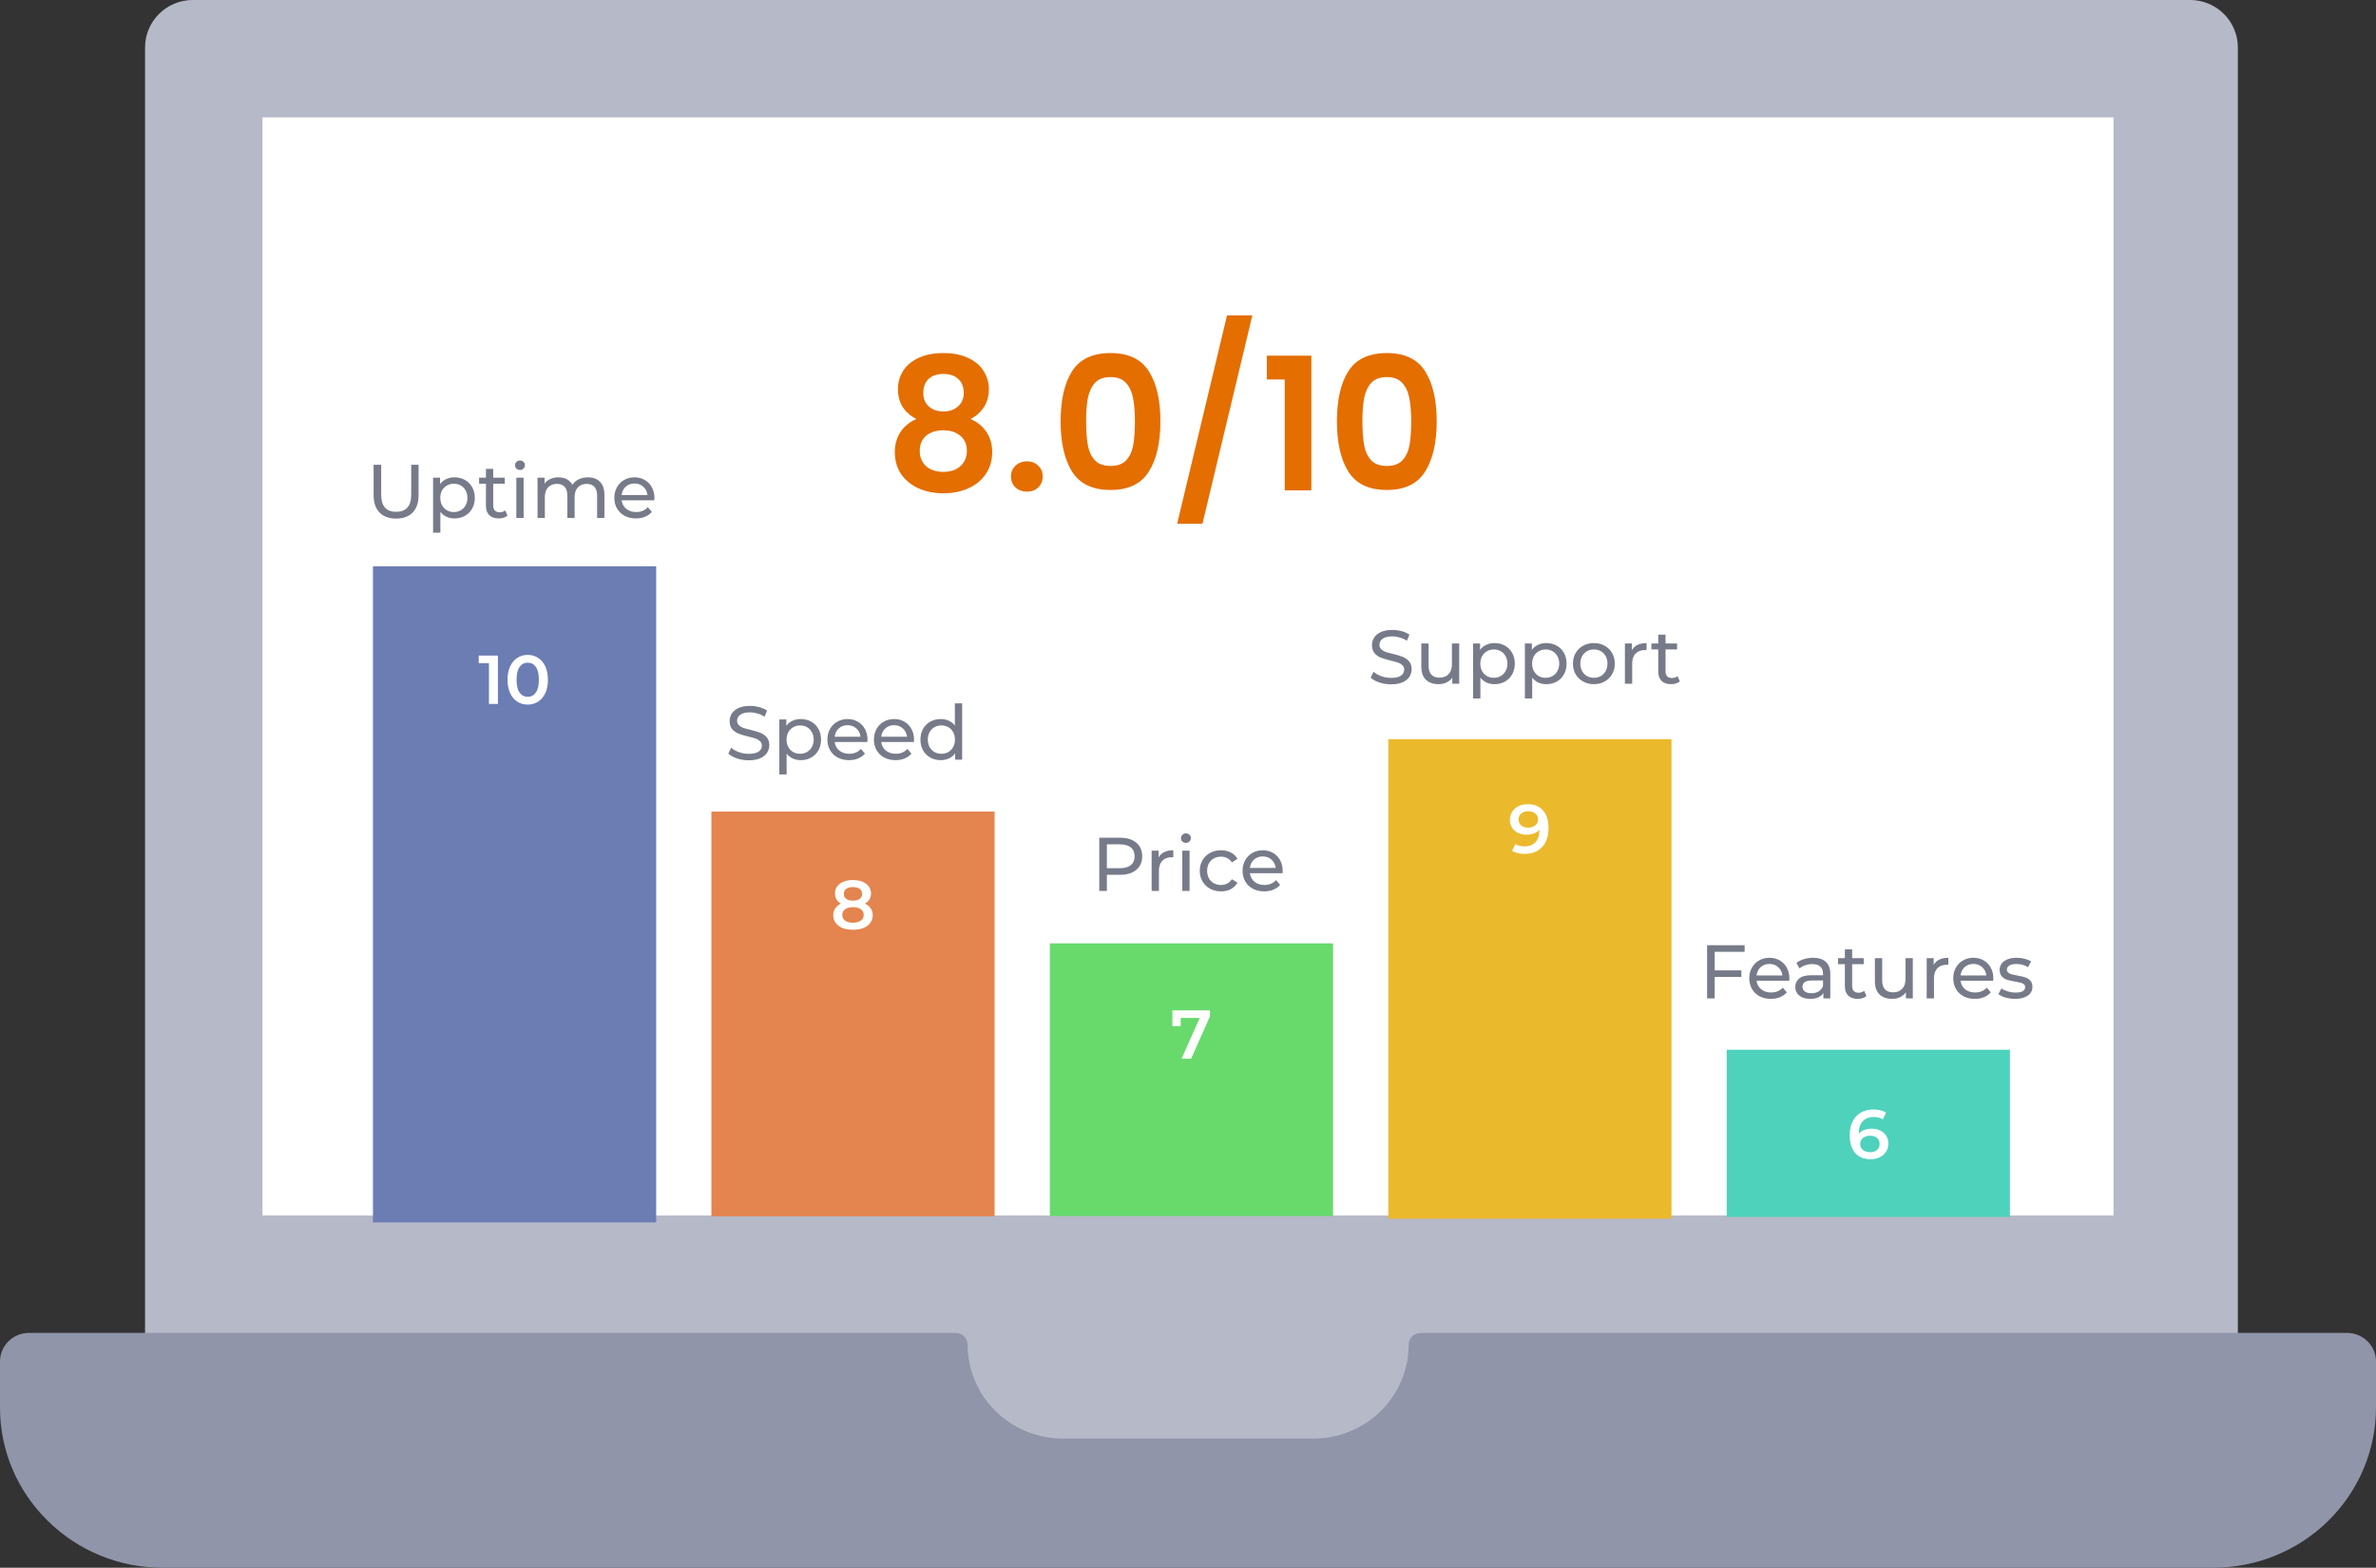
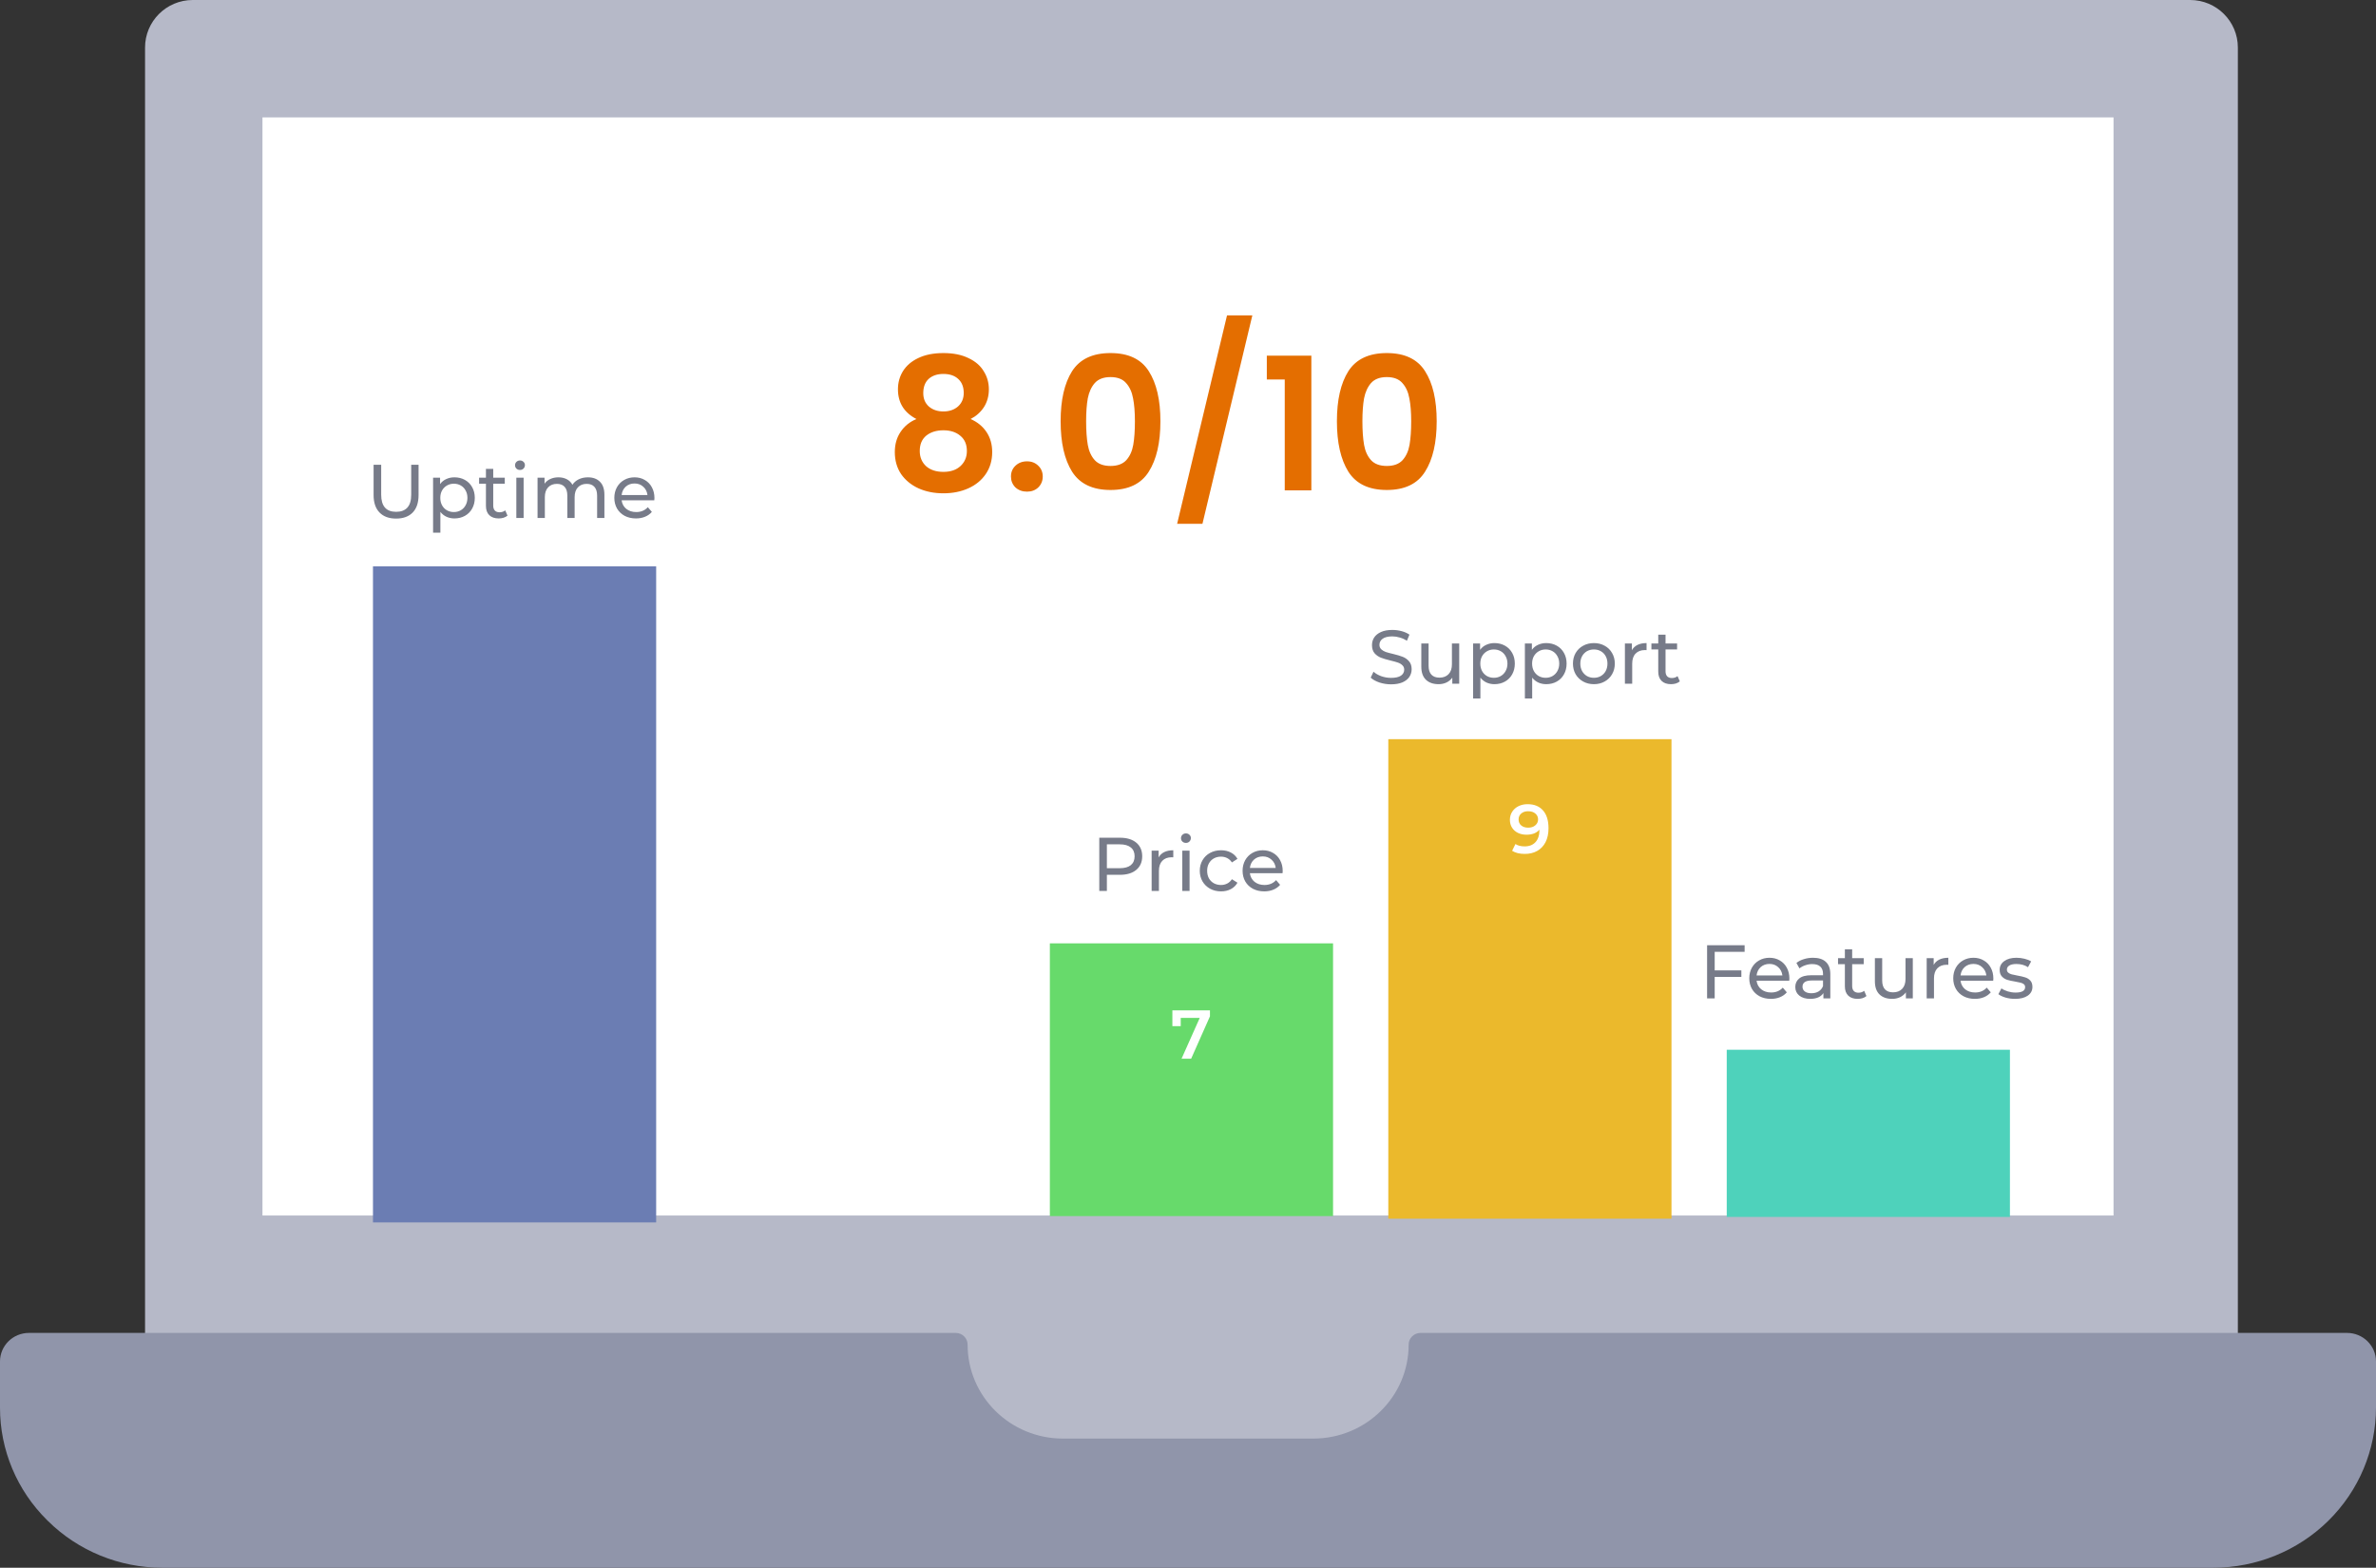
<svg xmlns="http://www.w3.org/2000/svg" width="344" height="227" viewBox="0 0 344 227" fill="none">
  <rect x="0" y="0" width="344" height="227" fill="#333333" stroke="none" />
  <path d="M27.911 0H317.089C320.905 0 324 3.082 324 6.884V210H21V6.904C20.989 3.103 24.073 0.011 27.89 0H27.911Z" fill="#B6B9C8" />
  <path d="M38 17H306V176H38V17Z" fill="white" />
  <path d="M344 197.133V203.783C344 209.941 341.518 215.846 337.099 220.2C332.679 224.554 326.685 226.999 320.436 227H23.493C17.285 227 11.332 224.567 6.948 220.238L6.822 220.113C2.453 215.797 0 209.95 0 203.854V197.133C0 194.85 1.879 193 4.195 193H138.368C139.32 193 140.092 193.76 140.092 194.699C140.092 202.212 146.273 208.301 153.898 208.301H190.14C197.765 208.301 203.946 202.212 203.946 194.699C203.946 193.76 204.718 193 205.67 193H339.805C342.122 193 344 194.851 344 197.133Z" fill="#9095AA" />
  <path d="M132.682 60.673C130.898 59.745 130.007 58.31 130.007 56.366C130.007 55.403 130.247 54.529 130.729 53.744C131.228 52.941 131.968 52.308 132.949 51.844C133.948 51.363 135.161 51.122 136.588 51.122C138.015 51.122 139.219 51.363 140.2 51.844C141.199 52.308 141.939 52.941 142.42 53.744C142.92 54.529 143.169 55.403 143.169 56.366C143.169 57.347 142.929 58.212 142.447 58.961C141.966 59.692 141.323 60.263 140.521 60.673C141.502 61.101 142.269 61.725 142.822 62.546C143.375 63.366 143.651 64.338 143.651 65.462C143.651 66.675 143.339 67.736 142.715 68.646C142.108 69.537 141.27 70.224 140.2 70.706C139.13 71.187 137.926 71.428 136.588 71.428C135.25 71.428 134.046 71.187 132.976 70.706C131.924 70.224 131.086 69.537 130.461 68.646C129.855 67.736 129.552 66.675 129.552 65.462C129.552 64.338 129.828 63.366 130.381 62.546C130.934 61.708 131.701 61.083 132.682 60.673ZM139.531 56.901C139.531 56.027 139.263 55.349 138.728 54.867C138.211 54.386 137.498 54.145 136.588 54.145C135.696 54.145 134.983 54.386 134.448 54.867C133.93 55.349 133.672 56.036 133.672 56.928C133.672 57.73 133.939 58.372 134.474 58.854C135.027 59.335 135.732 59.576 136.588 59.576C137.444 59.576 138.149 59.335 138.702 58.854C139.254 58.354 139.531 57.703 139.531 56.901ZM136.588 62.305C135.571 62.305 134.742 62.564 134.1 63.081C133.476 63.598 133.163 64.338 133.163 65.301C133.163 66.193 133.467 66.924 134.073 67.495C134.697 68.048 135.536 68.325 136.588 68.325C137.64 68.325 138.47 68.039 139.076 67.469C139.683 66.898 139.986 66.175 139.986 65.301C139.986 64.356 139.674 63.625 139.049 63.108C138.425 62.572 137.605 62.305 136.588 62.305ZM148.696 71.187C148.018 71.187 147.457 70.982 147.011 70.572C146.583 70.144 146.369 69.618 146.369 68.993C146.369 68.369 146.583 67.852 147.011 67.442C147.457 67.014 148.018 66.8 148.696 66.8C149.356 66.8 149.9 67.014 150.328 67.442C150.756 67.852 150.97 68.369 150.97 68.993C150.97 69.618 150.756 70.144 150.328 70.572C149.9 70.982 149.356 71.187 148.696 71.187ZM153.559 60.994C153.559 57.908 154.112 55.492 155.218 53.744C156.342 51.996 158.196 51.122 160.783 51.122C163.369 51.122 165.215 51.996 166.321 53.744C167.444 55.492 168.006 57.908 168.006 60.994C168.006 64.097 167.444 66.532 166.321 68.298C165.215 70.064 163.369 70.947 160.783 70.947C158.196 70.947 156.342 70.064 155.218 68.298C154.112 66.532 153.559 64.097 153.559 60.994ZM164.314 60.994C164.314 59.674 164.225 58.568 164.047 57.677C163.886 56.767 163.547 56.027 163.03 55.456C162.531 54.885 161.781 54.6 160.783 54.6C159.784 54.6 159.026 54.885 158.509 55.456C158.009 56.027 157.67 56.767 157.492 57.677C157.331 58.568 157.251 59.674 157.251 60.994C157.251 62.35 157.331 63.491 157.492 64.419C157.652 65.328 157.991 66.068 158.509 66.639C159.026 67.192 159.784 67.469 160.783 67.469C161.781 67.469 162.539 67.192 163.057 66.639C163.574 66.068 163.913 65.328 164.073 64.419C164.234 63.491 164.314 62.35 164.314 60.994ZM181.316 45.664L174.092 75.842H170.427L177.651 45.664H181.316ZM183.411 54.948V51.496H189.859V71H186.007V54.948H183.411ZM193.559 60.994C193.559 57.908 194.112 55.492 195.218 53.744C196.342 51.996 198.197 51.122 200.783 51.122C203.369 51.122 205.215 51.996 206.321 53.744C207.445 55.492 208.006 57.908 208.006 60.994C208.006 64.097 207.445 66.532 206.321 68.298C205.215 70.064 203.369 70.947 200.783 70.947C198.197 70.947 196.342 70.064 195.218 68.298C194.112 66.532 193.559 64.097 193.559 60.994ZM204.314 60.994C204.314 59.674 204.225 58.568 204.047 57.677C203.886 56.767 203.547 56.027 203.03 55.456C202.531 54.885 201.782 54.6 200.783 54.6C199.784 54.6 199.026 54.885 198.509 55.456C198.009 56.027 197.67 56.767 197.492 57.677C197.332 58.568 197.251 59.674 197.251 60.994C197.251 62.35 197.332 63.491 197.492 64.419C197.653 65.328 197.991 66.068 198.509 66.639C199.026 67.192 199.784 67.469 200.783 67.469C201.782 67.469 202.54 67.192 203.057 66.639C203.574 66.068 203.913 65.328 204.074 64.419C204.234 63.491 204.314 62.35 204.314 60.994Z" fill="#E46E00" />
  <rect x="54" y="82" width="41" height="95" fill="#6B7DB3" />
  <path d="M57.345 75.088C56.318 75.088 55.519 74.795 54.947 74.208C54.375 73.621 54.089 72.778 54.089 71.678V67.3H55.189V71.634C55.189 73.284 55.911 74.109 57.356 74.109C58.06 74.109 58.599 73.907 58.973 73.504C59.347 73.093 59.534 72.47 59.534 71.634V67.3H60.601V71.678C60.601 72.785 60.315 73.632 59.743 74.219C59.171 74.798 58.372 75.088 57.345 75.088ZM65.793 69.115C66.358 69.115 66.864 69.24 67.311 69.489C67.758 69.738 68.107 70.087 68.356 70.534C68.613 70.981 68.741 71.498 68.741 72.085C68.741 72.672 68.613 73.192 68.356 73.647C68.107 74.094 67.758 74.443 67.311 74.692C66.864 74.941 66.358 75.066 65.793 75.066C65.375 75.066 64.99 74.985 64.638 74.824C64.293 74.663 64 74.428 63.758 74.12V77.134H62.702V69.17H63.714V70.094C63.949 69.771 64.246 69.529 64.605 69.368C64.965 69.199 65.361 69.115 65.793 69.115ZM65.705 74.142C66.079 74.142 66.413 74.058 66.706 73.889C67.007 73.713 67.242 73.471 67.41 73.163C67.586 72.848 67.674 72.488 67.674 72.085C67.674 71.682 67.586 71.326 67.41 71.018C67.242 70.703 67.007 70.461 66.706 70.292C66.413 70.123 66.079 70.039 65.705 70.039C65.338 70.039 65.005 70.127 64.704 70.303C64.411 70.472 64.176 70.71 64 71.018C63.831 71.326 63.747 71.682 63.747 72.085C63.747 72.488 63.831 72.848 64 73.163C64.169 73.471 64.403 73.713 64.704 73.889C65.005 74.058 65.338 74.142 65.705 74.142ZM73.478 74.659C73.324 74.791 73.134 74.894 72.906 74.967C72.679 75.033 72.444 75.066 72.202 75.066C71.616 75.066 71.161 74.908 70.838 74.593C70.516 74.278 70.354 73.827 70.354 73.24V70.039H69.364V69.17H70.354V67.894H71.41V69.17H73.082V70.039H71.41V73.196C71.41 73.511 71.487 73.753 71.641 73.922C71.803 74.091 72.03 74.175 72.323 74.175C72.646 74.175 72.921 74.083 73.148 73.9L73.478 74.659ZM74.755 69.17H75.811V75H74.755V69.17ZM75.283 68.048C75.078 68.048 74.905 67.982 74.766 67.85C74.634 67.718 74.568 67.557 74.568 67.366C74.568 67.175 74.634 67.014 74.766 66.882C74.905 66.743 75.078 66.673 75.283 66.673C75.488 66.673 75.657 66.739 75.789 66.871C75.928 66.996 75.998 67.153 75.998 67.344C75.998 67.542 75.928 67.711 75.789 67.85C75.657 67.982 75.488 68.048 75.283 68.048ZM85.12 69.115C85.853 69.115 86.433 69.328 86.858 69.753C87.291 70.178 87.507 70.809 87.507 71.645V75H86.451V71.766C86.451 71.201 86.319 70.776 86.055 70.49C85.799 70.204 85.428 70.061 84.944 70.061C84.409 70.061 83.984 70.23 83.668 70.567C83.353 70.897 83.195 71.374 83.195 71.997V75H82.139V71.766C82.139 71.201 82.007 70.776 81.743 70.49C81.487 70.204 81.116 70.061 80.632 70.061C80.097 70.061 79.671 70.23 79.356 70.567C79.041 70.897 78.883 71.374 78.883 71.997V75H77.827V69.17H78.839V70.039C79.052 69.738 79.331 69.511 79.675 69.357C80.02 69.196 80.412 69.115 80.852 69.115C81.307 69.115 81.71 69.207 82.062 69.39C82.414 69.573 82.686 69.841 82.876 70.193C83.096 69.856 83.4 69.592 83.789 69.401C84.185 69.21 84.629 69.115 85.12 69.115ZM94.751 72.118C94.751 72.199 94.744 72.305 94.729 72.437H89.999C90.065 72.95 90.289 73.365 90.67 73.68C91.059 73.988 91.539 74.142 92.111 74.142C92.808 74.142 93.369 73.907 93.794 73.438L94.377 74.12C94.113 74.428 93.783 74.663 93.387 74.824C92.999 74.985 92.562 75.066 92.078 75.066C91.462 75.066 90.916 74.941 90.439 74.692C89.963 74.435 89.592 74.08 89.328 73.625C89.072 73.17 88.943 72.657 88.943 72.085C88.943 71.52 89.068 71.011 89.317 70.556C89.574 70.101 89.922 69.749 90.362 69.5C90.81 69.243 91.312 69.115 91.869 69.115C92.427 69.115 92.922 69.243 93.354 69.5C93.794 69.749 94.135 70.101 94.377 70.556C94.627 71.011 94.751 71.531 94.751 72.118ZM91.869 70.006C91.363 70.006 90.938 70.16 90.593 70.468C90.256 70.776 90.058 71.179 89.999 71.678H93.739C93.681 71.187 93.479 70.787 93.134 70.479C92.797 70.164 92.375 70.006 91.869 70.006Z" fill="#777B89" />
-   <path d="M72.091 94.923V101.923H70.791V96.013H69.311V94.923H72.091ZM76.4 102.023C75.84 102.023 75.34 101.883 74.9 101.603C74.46 101.317 74.113 100.903 73.86 100.363C73.607 99.817 73.48 99.17 73.48 98.423C73.48 97.677 73.607 97.033 73.86 96.493C74.113 95.947 74.46 95.533 74.9 95.253C75.34 94.967 75.84 94.823 76.4 94.823C76.96 94.823 77.46 94.967 77.9 95.253C78.347 95.533 78.697 95.947 78.95 96.493C79.203 97.033 79.33 97.677 79.33 98.423C79.33 99.17 79.203 99.817 78.95 100.363C78.697 100.903 78.347 101.317 77.9 101.603C77.46 101.883 76.96 102.023 76.4 102.023ZM76.4 100.893C76.9 100.893 77.293 100.687 77.58 100.273C77.873 99.86 78.02 99.243 78.02 98.423C78.02 97.603 77.873 96.987 77.58 96.573C77.293 96.16 76.9 95.953 76.4 95.953C75.907 95.953 75.513 96.16 75.22 96.573C74.933 96.987 74.79 97.603 74.79 98.423C74.79 99.243 74.933 99.86 75.22 100.273C75.513 100.687 75.907 100.893 76.4 100.893Z" fill="white" />
-   <rect x="103" y="117.513" width="41" height="58.604" fill="#E4844E" />
-   <path d="M108.399 110.088C107.82 110.088 107.259 110 106.716 109.824C106.181 109.641 105.759 109.406 105.451 109.12L105.858 108.262C106.151 108.526 106.525 108.742 106.98 108.911C107.442 109.072 107.915 109.153 108.399 109.153C109.037 109.153 109.514 109.047 109.829 108.834C110.144 108.614 110.302 108.324 110.302 107.965C110.302 107.701 110.214 107.488 110.038 107.327C109.869 107.158 109.657 107.03 109.4 106.942C109.151 106.854 108.795 106.755 108.333 106.645C107.754 106.506 107.284 106.366 106.925 106.227C106.573 106.088 106.269 105.875 106.012 105.589C105.763 105.296 105.638 104.903 105.638 104.412C105.638 104.001 105.744 103.631 105.957 103.301C106.177 102.971 106.507 102.707 106.947 102.509C107.387 102.311 107.933 102.212 108.586 102.212C109.041 102.212 109.488 102.271 109.928 102.388C110.368 102.505 110.746 102.674 111.061 102.894L110.698 103.774C110.375 103.569 110.031 103.415 109.664 103.312C109.297 103.202 108.938 103.147 108.586 103.147C107.963 103.147 107.493 103.261 107.178 103.488C106.87 103.715 106.716 104.009 106.716 104.368C106.716 104.632 106.804 104.848 106.98 105.017C107.156 105.178 107.372 105.307 107.629 105.402C107.893 105.49 108.249 105.585 108.696 105.688C109.275 105.827 109.741 105.967 110.093 106.106C110.445 106.245 110.746 106.458 110.995 106.744C111.252 107.03 111.38 107.415 111.38 107.899C111.38 108.302 111.27 108.673 111.05 109.01C110.83 109.34 110.496 109.604 110.049 109.802C109.602 109.993 109.052 110.088 108.399 110.088ZM115.924 104.115C116.489 104.115 116.995 104.24 117.442 104.489C117.889 104.738 118.238 105.087 118.487 105.534C118.744 105.981 118.872 106.498 118.872 107.085C118.872 107.672 118.744 108.192 118.487 108.647C118.238 109.094 117.889 109.443 117.442 109.692C116.995 109.941 116.489 110.066 115.924 110.066C115.506 110.066 115.121 109.985 114.769 109.824C114.424 109.663 114.131 109.428 113.889 109.12V112.134H112.833V104.17H113.845V105.094C114.08 104.771 114.377 104.529 114.736 104.368C115.095 104.199 115.491 104.115 115.924 104.115ZM115.836 109.142C116.21 109.142 116.544 109.058 116.837 108.889C117.138 108.713 117.372 108.471 117.541 108.163C117.717 107.848 117.805 107.488 117.805 107.085C117.805 106.682 117.717 106.326 117.541 106.018C117.372 105.703 117.138 105.461 116.837 105.292C116.544 105.123 116.21 105.039 115.836 105.039C115.469 105.039 115.136 105.127 114.835 105.303C114.542 105.472 114.307 105.71 114.131 106.018C113.962 106.326 113.878 106.682 113.878 107.085C113.878 107.488 113.962 107.848 114.131 108.163C114.3 108.471 114.534 108.713 114.835 108.889C115.136 109.058 115.469 109.142 115.836 109.142ZM125.6 107.118C125.6 107.199 125.593 107.305 125.578 107.437H120.848C120.914 107.95 121.138 108.365 121.519 108.68C121.908 108.988 122.388 109.142 122.96 109.142C123.657 109.142 124.218 108.907 124.643 108.438L125.226 109.12C124.962 109.428 124.632 109.663 124.236 109.824C123.847 109.985 123.411 110.066 122.927 110.066C122.311 110.066 121.765 109.941 121.288 109.692C120.811 109.435 120.441 109.08 120.177 108.625C119.92 108.17 119.792 107.657 119.792 107.085C119.792 106.52 119.917 106.011 120.166 105.556C120.423 105.101 120.771 104.749 121.211 104.5C121.658 104.243 122.161 104.115 122.718 104.115C123.275 104.115 123.77 104.243 124.203 104.5C124.643 104.749 124.984 105.101 125.226 105.556C125.475 106.011 125.6 106.531 125.6 107.118ZM122.718 105.006C122.212 105.006 121.787 105.16 121.442 105.468C121.105 105.776 120.907 106.179 120.848 106.678H124.588C124.529 106.187 124.328 105.787 123.983 105.479C123.646 105.164 123.224 105.006 122.718 105.006ZM132.335 107.118C132.335 107.199 132.328 107.305 132.313 107.437H127.583C127.649 107.95 127.873 108.365 128.254 108.68C128.643 108.988 129.123 109.142 129.695 109.142C130.392 109.142 130.953 108.907 131.378 108.438L131.961 109.12C131.697 109.428 131.367 109.663 130.971 109.824C130.583 109.985 130.146 110.066 129.662 110.066C129.046 110.066 128.5 109.941 128.023 109.692C127.547 109.435 127.176 109.08 126.912 108.625C126.656 108.17 126.527 107.657 126.527 107.085C126.527 106.52 126.652 106.011 126.901 105.556C127.158 105.101 127.506 104.749 127.946 104.5C128.394 104.243 128.896 104.115 129.453 104.115C130.011 104.115 130.506 104.243 130.938 104.5C131.378 104.749 131.719 105.101 131.961 105.556C132.211 106.011 132.335 106.531 132.335 107.118ZM129.453 105.006C128.947 105.006 128.522 105.16 128.177 105.468C127.84 105.776 127.642 106.179 127.583 106.678H131.323C131.265 106.187 131.063 105.787 130.718 105.479C130.381 105.164 129.959 105.006 129.453 105.006ZM139.302 101.838V110H138.29V109.076C138.055 109.399 137.758 109.644 137.399 109.813C137.039 109.982 136.643 110.066 136.211 110.066C135.646 110.066 135.14 109.941 134.693 109.692C134.245 109.443 133.893 109.094 133.637 108.647C133.387 108.192 133.263 107.672 133.263 107.085C133.263 106.498 133.387 105.981 133.637 105.534C133.893 105.087 134.245 104.738 134.693 104.489C135.14 104.24 135.646 104.115 136.211 104.115C136.629 104.115 137.014 104.196 137.366 104.357C137.718 104.511 138.011 104.742 138.246 105.05V101.838H139.302ZM136.299 109.142C136.665 109.142 136.999 109.058 137.3 108.889C137.6 108.713 137.835 108.471 138.004 108.163C138.172 107.848 138.257 107.488 138.257 107.085C138.257 106.682 138.172 106.326 138.004 106.018C137.835 105.703 137.6 105.461 137.3 105.292C136.999 105.123 136.665 105.039 136.299 105.039C135.925 105.039 135.587 105.123 135.287 105.292C134.993 105.461 134.759 105.703 134.583 106.018C134.414 106.326 134.33 106.682 134.33 107.085C134.33 107.488 134.414 107.848 134.583 108.163C134.759 108.471 134.993 108.713 135.287 108.889C135.587 109.058 135.925 109.142 136.299 109.142Z" fill="#777B89" />
-   <path d="M125.218 130.844C125.585 131.011 125.865 131.238 126.058 131.524C126.258 131.804 126.358 132.134 126.358 132.514C126.358 132.941 126.238 133.314 125.998 133.634C125.765 133.954 125.432 134.201 124.998 134.374C124.565 134.541 124.062 134.624 123.488 134.624C122.915 134.624 122.412 134.541 121.978 134.374C121.552 134.201 121.222 133.954 120.988 133.634C120.755 133.314 120.638 132.941 120.638 132.514C120.638 132.134 120.735 131.804 120.928 131.524C121.122 131.238 121.398 131.011 121.758 130.844C121.478 130.691 121.262 130.491 121.108 130.244C120.962 129.991 120.888 129.701 120.888 129.374C120.888 128.981 120.995 128.638 121.208 128.344C121.428 128.051 121.735 127.824 122.128 127.664C122.522 127.504 122.975 127.424 123.488 127.424C124.008 127.424 124.465 127.504 124.858 127.664C125.252 127.824 125.558 128.051 125.778 128.344C125.998 128.638 126.108 128.981 126.108 129.374C126.108 129.701 126.032 129.988 125.878 130.234C125.725 130.481 125.505 130.684 125.218 130.844ZM123.488 128.444C123.082 128.444 122.758 128.531 122.518 128.704C122.285 128.878 122.168 129.121 122.168 129.434C122.168 129.734 122.285 129.974 122.518 130.154C122.758 130.328 123.082 130.414 123.488 130.414C123.902 130.414 124.228 130.328 124.468 130.154C124.708 129.974 124.828 129.734 124.828 129.434C124.828 129.121 124.705 128.878 124.458 128.704C124.218 128.531 123.895 128.444 123.488 128.444ZM123.488 133.604C123.968 133.604 124.348 133.504 124.628 133.304C124.908 133.104 125.048 132.828 125.048 132.474C125.048 132.128 124.908 131.854 124.628 131.654C124.348 131.454 123.968 131.354 123.488 131.354C123.008 131.354 122.632 131.454 122.358 131.654C122.085 131.854 121.948 132.128 121.948 132.474C121.948 132.828 122.085 133.104 122.358 133.304C122.632 133.504 123.008 133.604 123.488 133.604Z" fill="white" />
+   <path d="M125.218 130.844C125.585 131.011 125.865 131.238 126.058 131.524C126.258 131.804 126.358 132.134 126.358 132.514C126.358 132.941 126.238 133.314 125.998 133.634C125.765 133.954 125.432 134.201 124.998 134.374C124.565 134.541 124.062 134.624 123.488 134.624C122.915 134.624 122.412 134.541 121.978 134.374C121.552 134.201 121.222 133.954 120.988 133.634C120.755 133.314 120.638 132.941 120.638 132.514C120.638 132.134 120.735 131.804 120.928 131.524C121.122 131.238 121.398 131.011 121.758 130.844C121.478 130.691 121.262 130.491 121.108 130.244C120.962 129.991 120.888 129.701 120.888 129.374C120.888 128.981 120.995 128.638 121.208 128.344C121.428 128.051 121.735 127.824 122.128 127.664C122.522 127.504 122.975 127.424 123.488 127.424C124.008 127.424 124.465 127.504 124.858 127.664C125.252 127.824 125.558 128.051 125.778 128.344C125.998 128.638 126.108 128.981 126.108 129.374C126.108 129.701 126.032 129.988 125.878 130.234C125.725 130.481 125.505 130.684 125.218 130.844ZM123.488 128.444C123.082 128.444 122.758 128.531 122.518 128.704C122.285 128.878 122.168 129.121 122.168 129.434C122.168 129.734 122.285 129.974 122.518 130.154C122.758 130.328 123.082 130.414 123.488 130.414C123.902 130.414 124.228 130.328 124.468 130.154C124.708 129.974 124.828 129.734 124.828 129.434C124.828 129.121 124.705 128.878 124.458 128.704C124.218 128.531 123.895 128.444 123.488 128.444M123.488 133.604C123.968 133.604 124.348 133.504 124.628 133.304C124.908 133.104 125.048 132.828 125.048 132.474C125.048 132.128 124.908 131.854 124.628 131.654C124.348 131.454 123.968 131.354 123.488 131.354C123.008 131.354 122.632 131.454 122.358 131.654C122.085 131.854 121.948 132.128 121.948 132.474C121.948 132.828 122.085 133.104 122.358 133.304C122.632 133.504 123.008 133.604 123.488 133.604Z" fill="white" />
  <rect x="201" y="107.029" width="41" height="69.433" fill="#EBB92C" />
  <path d="M201.399 99.088C200.82 99.088 200.259 99 199.716 98.824C199.181 98.641 198.759 98.406 198.451 98.12L198.858 97.262C199.151 97.526 199.525 97.742 199.98 97.911C200.442 98.072 200.915 98.153 201.399 98.153C202.037 98.153 202.514 98.047 202.829 97.834C203.144 97.614 203.302 97.324 203.302 96.965C203.302 96.701 203.214 96.488 203.038 96.327C202.869 96.158 202.657 96.03 202.4 95.942C202.151 95.854 201.795 95.755 201.333 95.645C200.754 95.506 200.284 95.366 199.925 95.227C199.573 95.088 199.269 94.875 199.012 94.589C198.763 94.296 198.638 93.903 198.638 93.412C198.638 93.001 198.744 92.631 198.957 92.301C199.177 91.971 199.507 91.707 199.947 91.509C200.387 91.311 200.933 91.212 201.586 91.212C202.041 91.212 202.488 91.271 202.928 91.388C203.368 91.505 203.746 91.674 204.061 91.894L203.698 92.774C203.375 92.569 203.031 92.415 202.664 92.312C202.297 92.202 201.938 92.147 201.586 92.147C200.963 92.147 200.493 92.261 200.178 92.488C199.87 92.715 199.716 93.009 199.716 93.368C199.716 93.632 199.804 93.848 199.98 94.017C200.156 94.178 200.372 94.307 200.629 94.402C200.893 94.49 201.249 94.585 201.696 94.688C202.275 94.827 202.741 94.967 203.093 95.106C203.445 95.245 203.746 95.458 203.995 95.744C204.252 96.03 204.38 96.415 204.38 96.899C204.38 97.302 204.27 97.673 204.05 98.01C203.83 98.34 203.496 98.604 203.049 98.802C202.602 98.993 202.052 99.088 201.399 99.088ZM211.267 93.17V99H210.266V98.12C210.053 98.421 209.771 98.655 209.419 98.824C209.074 98.985 208.697 99.066 208.286 99.066C207.509 99.066 206.896 98.853 206.449 98.428C206.002 97.995 205.778 97.361 205.778 96.525V93.17H206.834V96.404C206.834 96.969 206.97 97.398 207.241 97.691C207.512 97.977 207.901 98.12 208.407 98.12C208.964 98.12 209.404 97.951 209.727 97.614C210.05 97.277 210.211 96.8 210.211 96.184V93.17H211.267ZM216.368 93.115C216.933 93.115 217.439 93.24 217.886 93.489C218.334 93.738 218.682 94.087 218.931 94.534C219.188 94.981 219.316 95.498 219.316 96.085C219.316 96.672 219.188 97.192 218.931 97.647C218.682 98.094 218.334 98.443 217.886 98.692C217.439 98.941 216.933 99.066 216.368 99.066C215.95 99.066 215.565 98.985 215.213 98.824C214.869 98.663 214.575 98.428 214.333 98.12V101.134H213.277V93.17H214.289V94.094C214.524 93.771 214.821 93.529 215.18 93.368C215.54 93.199 215.936 93.115 216.368 93.115ZM216.28 98.142C216.654 98.142 216.988 98.058 217.281 97.889C217.582 97.713 217.817 97.471 217.985 97.163C218.161 96.848 218.249 96.488 218.249 96.085C218.249 95.682 218.161 95.326 217.985 95.018C217.817 94.703 217.582 94.461 217.281 94.292C216.988 94.123 216.654 94.039 216.28 94.039C215.914 94.039 215.58 94.127 215.279 94.303C214.986 94.472 214.751 94.71 214.575 95.018C214.407 95.326 214.322 95.682 214.322 96.085C214.322 96.488 214.407 96.848 214.575 97.163C214.744 97.471 214.979 97.713 215.279 97.889C215.58 98.058 215.914 98.142 216.28 98.142ZM223.866 93.115C224.431 93.115 224.937 93.24 225.384 93.489C225.832 93.738 226.18 94.087 226.429 94.534C226.686 94.981 226.814 95.498 226.814 96.085C226.814 96.672 226.686 97.192 226.429 97.647C226.18 98.094 225.832 98.443 225.384 98.692C224.937 98.941 224.431 99.066 223.866 99.066C223.448 99.066 223.063 98.985 222.711 98.824C222.367 98.663 222.073 98.428 221.831 98.12V101.134H220.775V93.17H221.787V94.094C222.022 93.771 222.319 93.529 222.678 93.368C223.038 93.199 223.434 93.115 223.866 93.115ZM223.778 98.142C224.152 98.142 224.486 98.058 224.779 97.889C225.08 97.713 225.315 97.471 225.483 97.163C225.659 96.848 225.747 96.488 225.747 96.085C225.747 95.682 225.659 95.326 225.483 95.018C225.315 94.703 225.08 94.461 224.779 94.292C224.486 94.123 224.152 94.039 223.778 94.039C223.412 94.039 223.078 94.127 222.777 94.303C222.484 94.472 222.249 94.71 222.073 95.018C221.905 95.326 221.82 95.682 221.82 96.085C221.82 96.488 221.905 96.848 222.073 97.163C222.242 97.471 222.477 97.713 222.777 97.889C223.078 98.058 223.412 98.142 223.778 98.142ZM230.77 99.066C230.191 99.066 229.67 98.938 229.208 98.681C228.746 98.424 228.383 98.072 228.119 97.625C227.863 97.17 227.734 96.657 227.734 96.085C227.734 95.513 227.863 95.003 228.119 94.556C228.383 94.101 228.746 93.749 229.208 93.5C229.67 93.243 230.191 93.115 230.77 93.115C231.35 93.115 231.867 93.243 232.321 93.5C232.783 93.749 233.143 94.101 233.399 94.556C233.663 95.003 233.795 95.513 233.795 96.085C233.795 96.657 233.663 97.17 233.399 97.625C233.143 98.072 232.783 98.424 232.321 98.681C231.867 98.938 231.35 99.066 230.77 99.066ZM230.77 98.142C231.144 98.142 231.478 98.058 231.771 97.889C232.072 97.713 232.307 97.471 232.475 97.163C232.644 96.848 232.728 96.488 232.728 96.085C232.728 95.682 232.644 95.326 232.475 95.018C232.307 94.703 232.072 94.461 231.771 94.292C231.478 94.123 231.144 94.039 230.77 94.039C230.396 94.039 230.059 94.123 229.758 94.292C229.465 94.461 229.23 94.703 229.054 95.018C228.886 95.326 228.801 95.682 228.801 96.085C228.801 96.488 228.886 96.848 229.054 97.163C229.23 97.471 229.465 97.713 229.758 97.889C230.059 98.058 230.396 98.142 230.77 98.142ZM236.268 94.149C236.451 93.812 236.723 93.555 237.082 93.379C237.441 93.203 237.878 93.115 238.391 93.115V94.138C238.332 94.131 238.252 94.127 238.149 94.127C237.577 94.127 237.126 94.299 236.796 94.644C236.473 94.981 236.312 95.465 236.312 96.096V99H235.256V93.17H236.268V94.149ZM243.207 98.659C243.053 98.791 242.862 98.894 242.635 98.967C242.407 99.033 242.173 99.066 241.931 99.066C241.344 99.066 240.889 98.908 240.567 98.593C240.244 98.278 240.083 97.827 240.083 97.24V94.039H239.093V93.17H240.083V91.894H241.139V93.17H242.811V94.039H241.139V97.196C241.139 97.511 241.216 97.753 241.37 97.922C241.531 98.091 241.758 98.175 242.052 98.175C242.374 98.175 242.649 98.083 242.877 97.9L243.207 98.659Z" fill="#777B89" />
  <path d="M221.165 116.443C222.125 116.443 222.869 116.743 223.395 117.343C223.929 117.943 224.195 118.803 224.195 119.923C224.195 120.71 224.052 121.383 223.765 121.943C223.479 122.497 223.075 122.92 222.555 123.213C222.042 123.5 221.445 123.643 220.765 123.643C220.405 123.643 220.065 123.607 219.745 123.533C219.432 123.453 219.159 123.34 218.925 123.193L219.405 122.213C219.752 122.44 220.195 122.553 220.735 122.553C221.409 122.553 221.935 122.347 222.315 121.933C222.695 121.52 222.885 120.923 222.885 120.143V120.133C222.679 120.373 222.415 120.557 222.095 120.683C221.775 120.803 221.415 120.863 221.015 120.863C220.555 120.863 220.142 120.777 219.775 120.603C219.409 120.423 219.122 120.17 218.915 119.843C218.709 119.517 218.605 119.14 218.605 118.713C218.605 118.26 218.719 117.863 218.945 117.523C219.172 117.177 219.479 116.91 219.865 116.723C220.252 116.537 220.685 116.443 221.165 116.443ZM221.265 119.843C221.685 119.843 222.025 119.73 222.285 119.503C222.552 119.277 222.685 118.99 222.685 118.643C222.685 118.303 222.555 118.023 222.295 117.803C222.042 117.577 221.689 117.463 221.235 117.463C220.829 117.463 220.499 117.573 220.245 117.793C219.992 118.007 219.865 118.293 219.865 118.653C219.865 119.02 219.992 119.31 220.245 119.523C220.499 119.737 220.839 119.843 221.265 119.843Z" fill="white" />
  <rect x="250" y="152" width="41" height="24.206" fill="#4ED2BB" />
  <path d="M248.255 137.823V140.507H252.116V141.453H248.255V144.566H247.155V136.866H252.589V137.823H248.255ZM259.07 141.684C259.07 141.765 259.062 141.871 259.048 142.003H254.318C254.384 142.516 254.607 142.931 254.989 143.246C255.377 143.554 255.858 143.708 256.43 143.708C257.126 143.708 257.687 143.473 258.113 143.004L258.696 143.686C258.432 143.994 258.102 144.229 257.706 144.39C257.317 144.551 256.881 144.632 256.397 144.632C255.781 144.632 255.234 144.507 254.758 144.258C254.281 144.001 253.911 143.646 253.647 143.191C253.39 142.736 253.262 142.223 253.262 141.651C253.262 141.086 253.386 140.577 253.636 140.122C253.892 139.667 254.241 139.315 254.681 139.066C255.128 138.809 255.63 138.681 256.188 138.681C256.745 138.681 257.24 138.809 257.673 139.066C258.113 139.315 258.454 139.667 258.696 140.122C258.945 140.577 259.07 141.097 259.07 141.684ZM256.188 139.572C255.682 139.572 255.256 139.726 254.912 140.034C254.574 140.342 254.376 140.745 254.318 141.244H258.058C257.999 140.753 257.797 140.353 257.453 140.045C257.115 139.73 256.694 139.572 256.188 139.572ZM262.498 138.681C263.305 138.681 263.921 138.879 264.346 139.275C264.779 139.671 264.995 140.261 264.995 141.046V144.566H263.994V143.796C263.818 144.067 263.565 144.276 263.235 144.423C262.912 144.562 262.527 144.632 262.08 144.632C261.427 144.632 260.903 144.474 260.507 144.159C260.118 143.844 259.924 143.429 259.924 142.916C259.924 142.403 260.111 141.992 260.485 141.684C260.859 141.369 261.453 141.211 262.267 141.211H263.939V141.002C263.939 140.547 263.807 140.199 263.543 139.957C263.279 139.715 262.89 139.594 262.377 139.594C262.032 139.594 261.695 139.653 261.365 139.77C261.035 139.88 260.756 140.03 260.529 140.221L260.089 139.429C260.39 139.187 260.749 139.004 261.167 138.879C261.585 138.747 262.029 138.681 262.498 138.681ZM262.256 143.818C262.659 143.818 263.008 143.73 263.301 143.554C263.594 143.371 263.807 143.114 263.939 142.784V141.97H262.311C261.416 141.97 260.969 142.271 260.969 142.872C260.969 143.165 261.083 143.396 261.31 143.565C261.537 143.734 261.853 143.818 262.256 143.818ZM270.227 144.225C270.073 144.357 269.883 144.46 269.655 144.533C269.428 144.599 269.193 144.632 268.951 144.632C268.365 144.632 267.91 144.474 267.587 144.159C267.265 143.844 267.103 143.393 267.103 142.806V139.605H266.113V138.736H267.103V137.46H268.159V138.736H269.831V139.605H268.159V142.762C268.159 143.077 268.236 143.319 268.39 143.488C268.552 143.657 268.779 143.741 269.072 143.741C269.395 143.741 269.67 143.649 269.897 143.466L270.227 144.225ZM276.938 138.736V144.566H275.937V143.686C275.724 143.987 275.442 144.221 275.09 144.39C274.745 144.551 274.368 144.632 273.957 144.632C273.18 144.632 272.567 144.419 272.12 143.994C271.673 143.561 271.449 142.927 271.449 142.091V138.736H272.505V141.97C272.505 142.535 272.641 142.964 272.912 143.257C273.183 143.543 273.572 143.686 274.078 143.686C274.635 143.686 275.075 143.517 275.398 143.18C275.721 142.843 275.882 142.366 275.882 141.75V138.736H276.938ZM279.96 139.715C280.144 139.378 280.415 139.121 280.774 138.945C281.134 138.769 281.57 138.681 282.083 138.681V139.704C282.025 139.697 281.944 139.693 281.841 139.693C281.269 139.693 280.818 139.865 280.488 140.21C280.166 140.547 280.004 141.031 280.004 141.662V144.566H278.948V138.736H279.96V139.715ZM288.6 141.684C288.6 141.765 288.593 141.871 288.578 142.003H283.848C283.914 142.516 284.138 142.931 284.519 143.246C284.908 143.554 285.388 143.708 285.96 143.708C286.657 143.708 287.218 143.473 287.643 143.004L288.226 143.686C287.962 143.994 287.632 144.229 287.236 144.39C286.847 144.551 286.411 144.632 285.927 144.632C285.311 144.632 284.765 144.507 284.288 144.258C283.811 144.001 283.441 143.646 283.177 143.191C282.92 142.736 282.792 142.223 282.792 141.651C282.792 141.086 282.917 140.577 283.166 140.122C283.423 139.667 283.771 139.315 284.211 139.066C284.658 138.809 285.161 138.681 285.718 138.681C286.275 138.681 286.77 138.809 287.203 139.066C287.643 139.315 287.984 139.667 288.226 140.122C288.475 140.577 288.6 141.097 288.6 141.684ZM285.718 139.572C285.212 139.572 284.787 139.726 284.442 140.034C284.105 140.342 283.907 140.745 283.848 141.244H287.588C287.529 140.753 287.328 140.353 286.983 140.045C286.646 139.73 286.224 139.572 285.718 139.572ZM291.738 144.632C291.262 144.632 290.803 144.57 290.363 144.445C289.923 144.313 289.579 144.148 289.329 143.95L289.769 143.114C290.026 143.297 290.338 143.444 290.704 143.554C291.071 143.664 291.441 143.719 291.815 143.719C292.739 143.719 293.201 143.455 293.201 142.927C293.201 142.751 293.139 142.612 293.014 142.509C292.89 142.406 292.732 142.333 292.541 142.289C292.358 142.238 292.094 142.183 291.749 142.124C291.28 142.051 290.895 141.966 290.594 141.871C290.301 141.776 290.048 141.614 289.835 141.387C289.623 141.16 289.516 140.841 289.516 140.43C289.516 139.902 289.736 139.48 290.176 139.165C290.616 138.842 291.207 138.681 291.947 138.681C292.336 138.681 292.725 138.729 293.113 138.824C293.502 138.919 293.821 139.048 294.07 139.209L293.619 140.045C293.143 139.737 292.582 139.583 291.936 139.583C291.489 139.583 291.148 139.656 290.913 139.803C290.679 139.95 290.561 140.144 290.561 140.386C290.561 140.577 290.627 140.727 290.759 140.837C290.891 140.947 291.053 141.028 291.243 141.079C291.441 141.13 291.716 141.189 292.068 141.255C292.538 141.336 292.915 141.424 293.201 141.519C293.495 141.607 293.744 141.761 293.949 141.981C294.155 142.201 294.257 142.509 294.257 142.905C294.257 143.433 294.03 143.855 293.575 144.17C293.128 144.478 292.516 144.632 291.738 144.632Z" fill="#777B89" />
-   <path d="M270.985 163.428C271.445 163.428 271.859 163.518 272.225 163.698C272.592 163.872 272.879 164.122 273.085 164.448C273.292 164.775 273.395 165.152 273.395 165.578C273.395 166.032 273.282 166.432 273.055 166.778C272.829 167.118 272.522 167.382 272.135 167.568C271.749 167.755 271.315 167.848 270.835 167.848C269.875 167.848 269.129 167.548 268.595 166.948C268.069 166.348 267.805 165.488 267.805 164.368C267.805 163.582 267.949 162.912 268.235 162.358C268.522 161.798 268.922 161.375 269.435 161.088C269.955 160.795 270.555 160.648 271.235 160.648C271.595 160.648 271.932 160.688 272.245 160.768C272.565 160.842 272.842 160.952 273.075 161.098L272.595 162.078C272.249 161.852 271.805 161.738 271.265 161.738C270.592 161.738 270.065 161.945 269.685 162.358C269.305 162.772 269.115 163.368 269.115 164.148V164.158C269.322 163.918 269.585 163.738 269.905 163.618C270.225 163.492 270.585 163.428 270.985 163.428ZM270.765 166.828C271.172 166.828 271.502 166.722 271.755 166.508C272.009 166.288 272.135 165.998 272.135 165.638C272.135 165.272 272.009 164.982 271.755 164.768C271.502 164.555 271.162 164.448 270.735 164.448C270.315 164.448 269.972 164.562 269.705 164.788C269.445 165.015 269.315 165.302 269.315 165.648C269.315 165.988 269.442 166.272 269.695 166.498C269.955 166.718 270.312 166.828 270.765 166.828Z" fill="white" />
  <rect x="152" y="136.594" width="41" height="39.494" fill="#67DA6B" />
  <path d="M162.158 121.3C163.155 121.3 163.94 121.538 164.512 122.015C165.084 122.492 165.37 123.148 165.37 123.984C165.37 124.82 165.084 125.476 164.512 125.953C163.94 126.43 163.155 126.668 162.158 126.668H160.255V129H159.155V121.3H162.158ZM162.125 125.711C162.822 125.711 163.353 125.564 163.72 125.271C164.087 124.97 164.27 124.541 164.27 123.984C164.27 123.427 164.087 123.001 163.72 122.708C163.353 122.407 162.822 122.257 162.125 122.257H160.255V125.711H162.125ZM167.747 124.149C167.931 123.812 168.202 123.555 168.561 123.379C168.921 123.203 169.357 123.115 169.87 123.115V124.138C169.812 124.131 169.731 124.127 169.628 124.127C169.056 124.127 168.605 124.299 168.275 124.644C167.953 124.981 167.791 125.465 167.791 126.096V129H166.735V123.17H167.747V124.149ZM171.172 123.17H172.228V129H171.172V123.17ZM171.7 122.048C171.495 122.048 171.322 121.982 171.183 121.85C171.051 121.718 170.985 121.557 170.985 121.366C170.985 121.175 171.051 121.014 171.183 120.882C171.322 120.743 171.495 120.673 171.7 120.673C171.905 120.673 172.074 120.739 172.206 120.871C172.345 120.996 172.415 121.153 172.415 121.344C172.415 121.542 172.345 121.711 172.206 121.85C172.074 121.982 171.905 122.048 171.7 122.048ZM176.785 129.066C176.191 129.066 175.659 128.938 175.19 128.681C174.728 128.424 174.365 128.072 174.101 127.625C173.837 127.17 173.705 126.657 173.705 126.085C173.705 125.513 173.837 125.003 174.101 124.556C174.365 124.101 174.728 123.749 175.19 123.5C175.659 123.243 176.191 123.115 176.785 123.115C177.313 123.115 177.782 123.221 178.193 123.434C178.611 123.647 178.934 123.955 179.161 124.358L178.358 124.875C178.175 124.596 177.947 124.387 177.676 124.248C177.405 124.109 177.104 124.039 176.774 124.039C176.393 124.039 176.048 124.123 175.74 124.292C175.439 124.461 175.201 124.703 175.025 125.018C174.856 125.326 174.772 125.682 174.772 126.085C174.772 126.496 174.856 126.859 175.025 127.174C175.201 127.482 175.439 127.72 175.74 127.889C176.048 128.058 176.393 128.142 176.774 128.142C177.104 128.142 177.405 128.072 177.676 127.933C177.947 127.794 178.175 127.585 178.358 127.306L179.161 127.812C178.934 128.215 178.611 128.527 178.193 128.747C177.782 128.96 177.313 129.066 176.785 129.066ZM185.711 126.118C185.711 126.199 185.704 126.305 185.689 126.437H180.959C181.025 126.95 181.249 127.365 181.63 127.68C182.019 127.988 182.499 128.142 183.071 128.142C183.768 128.142 184.329 127.907 184.754 127.438L185.337 128.12C185.073 128.428 184.743 128.663 184.347 128.824C183.959 128.985 183.522 129.066 183.038 129.066C182.422 129.066 181.876 128.941 181.399 128.692C180.923 128.435 180.552 128.08 180.288 127.625C180.032 127.17 179.903 126.657 179.903 126.085C179.903 125.52 180.028 125.011 180.277 124.556C180.534 124.101 180.882 123.749 181.322 123.5C181.77 123.243 182.272 123.115 182.829 123.115C183.387 123.115 183.882 123.243 184.314 123.5C184.754 123.749 185.095 124.101 185.337 124.556C185.587 125.011 185.711 125.531 185.711 126.118ZM182.829 124.006C182.323 124.006 181.898 124.16 181.553 124.468C181.216 124.776 181.018 125.179 180.959 125.678H184.699C184.641 125.187 184.439 124.787 184.094 124.479C183.757 124.164 183.335 124.006 182.829 124.006Z" fill="#777B89" />
  <path d="M175.178 146.292V147.162L172.458 153.292H171.068L173.698 147.392H170.948V148.582H169.738V146.292H175.178Z" fill="white" />
</svg>